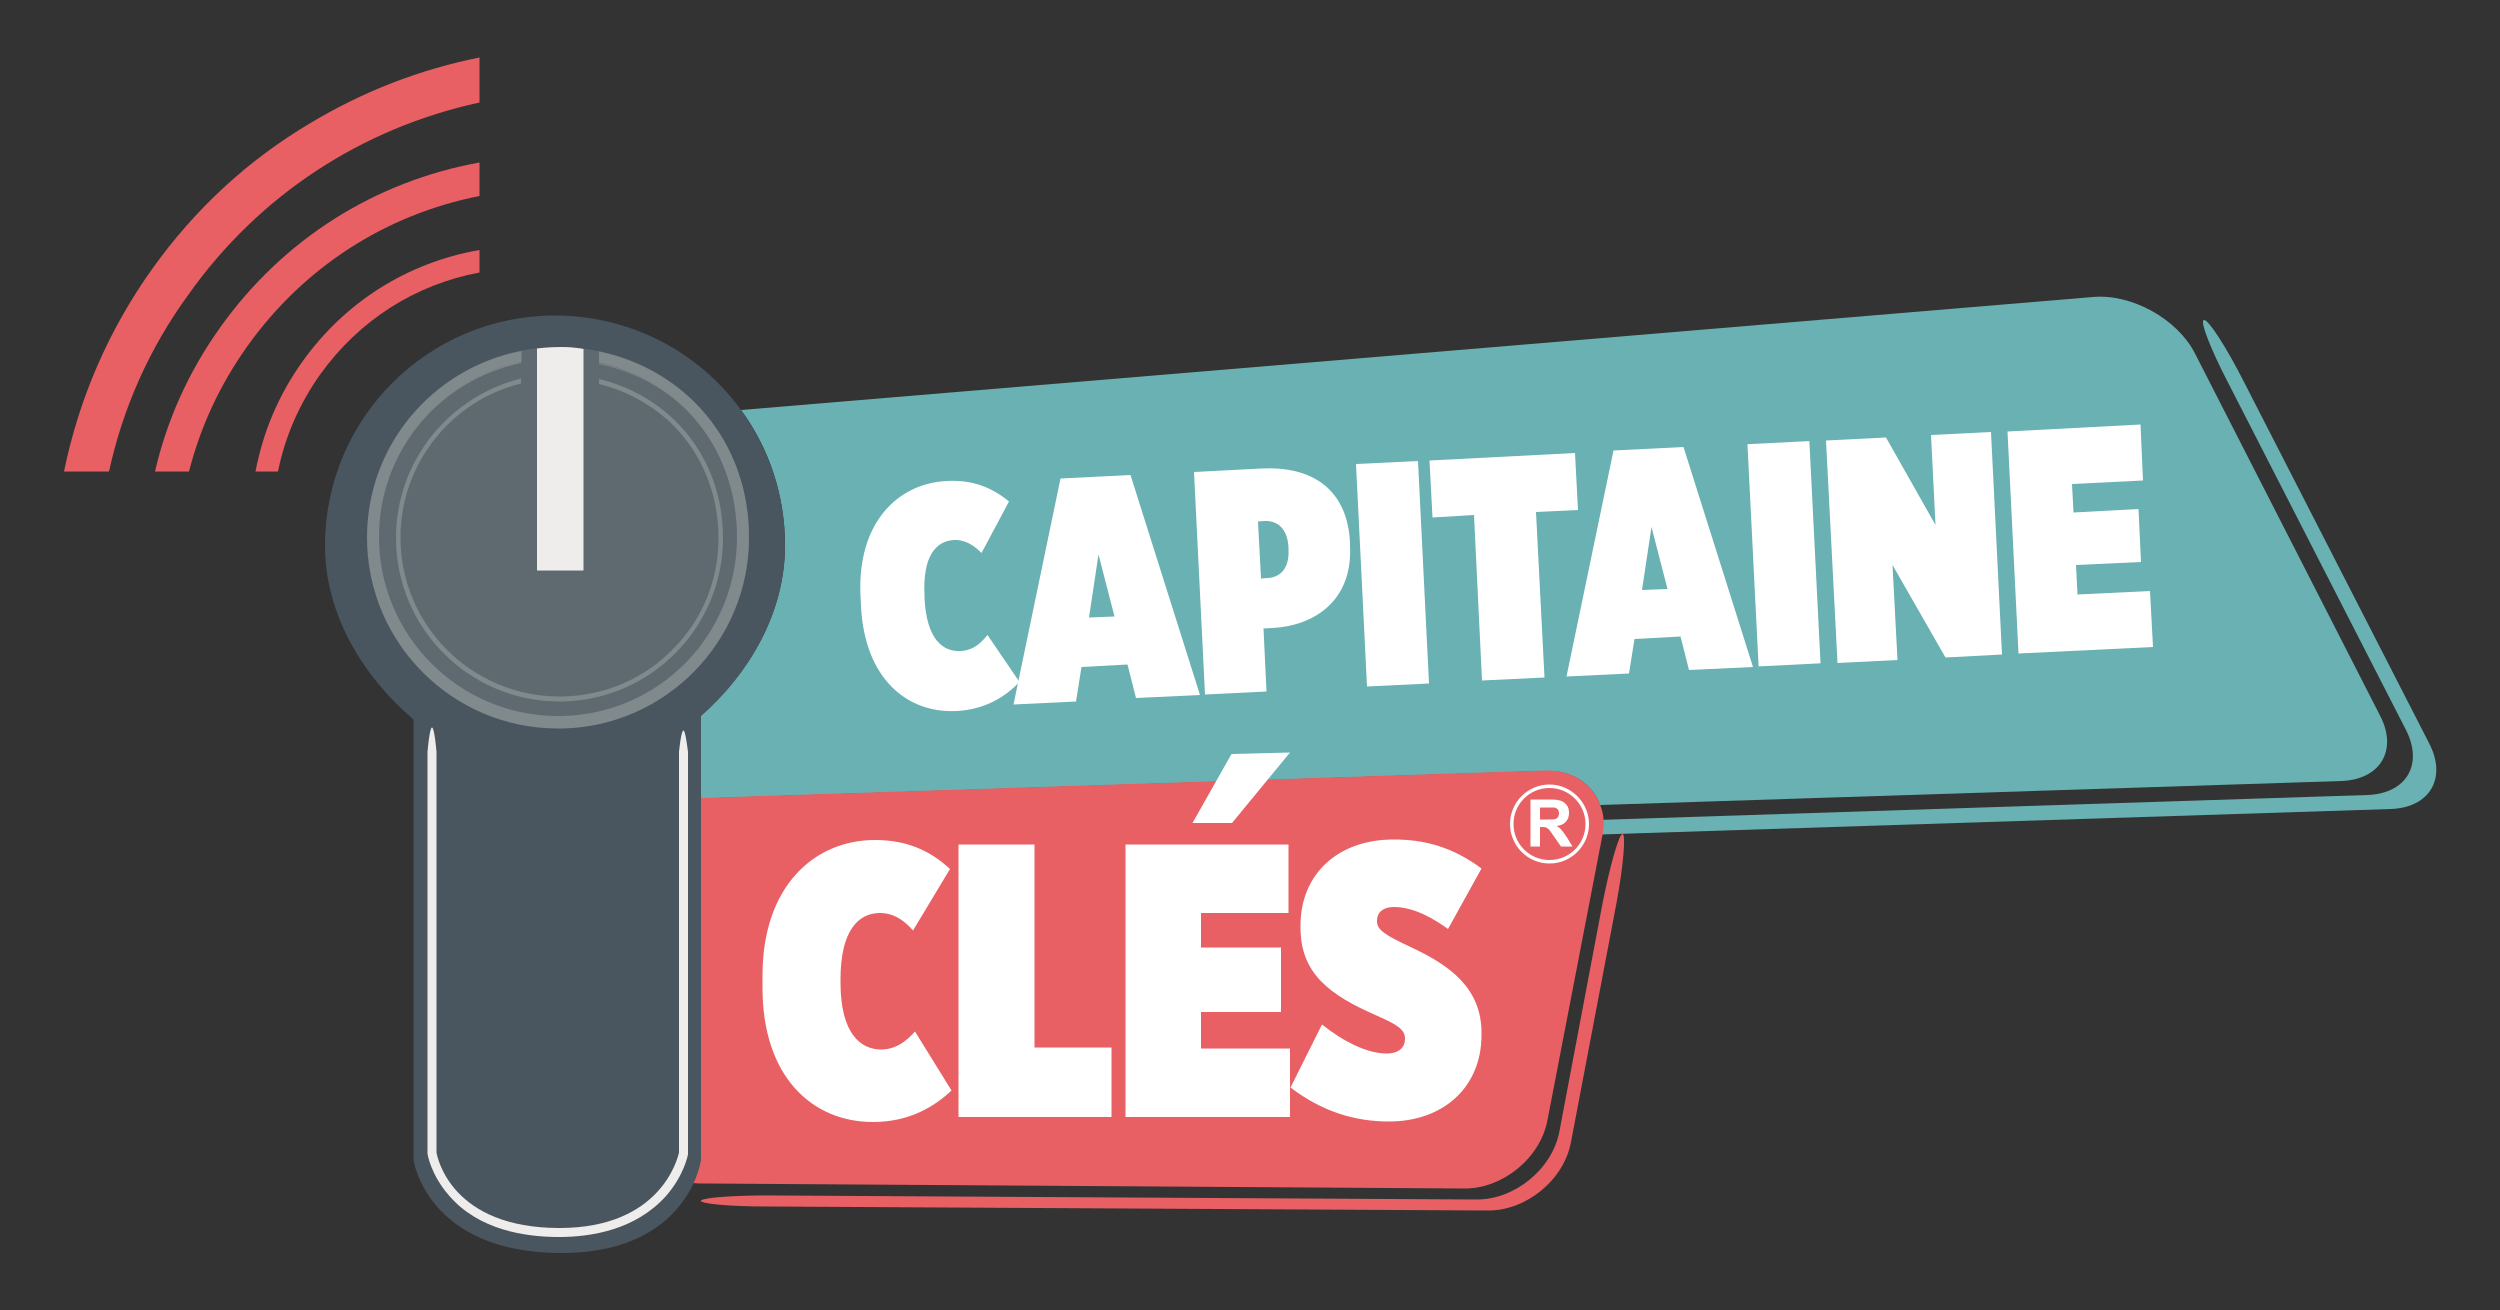
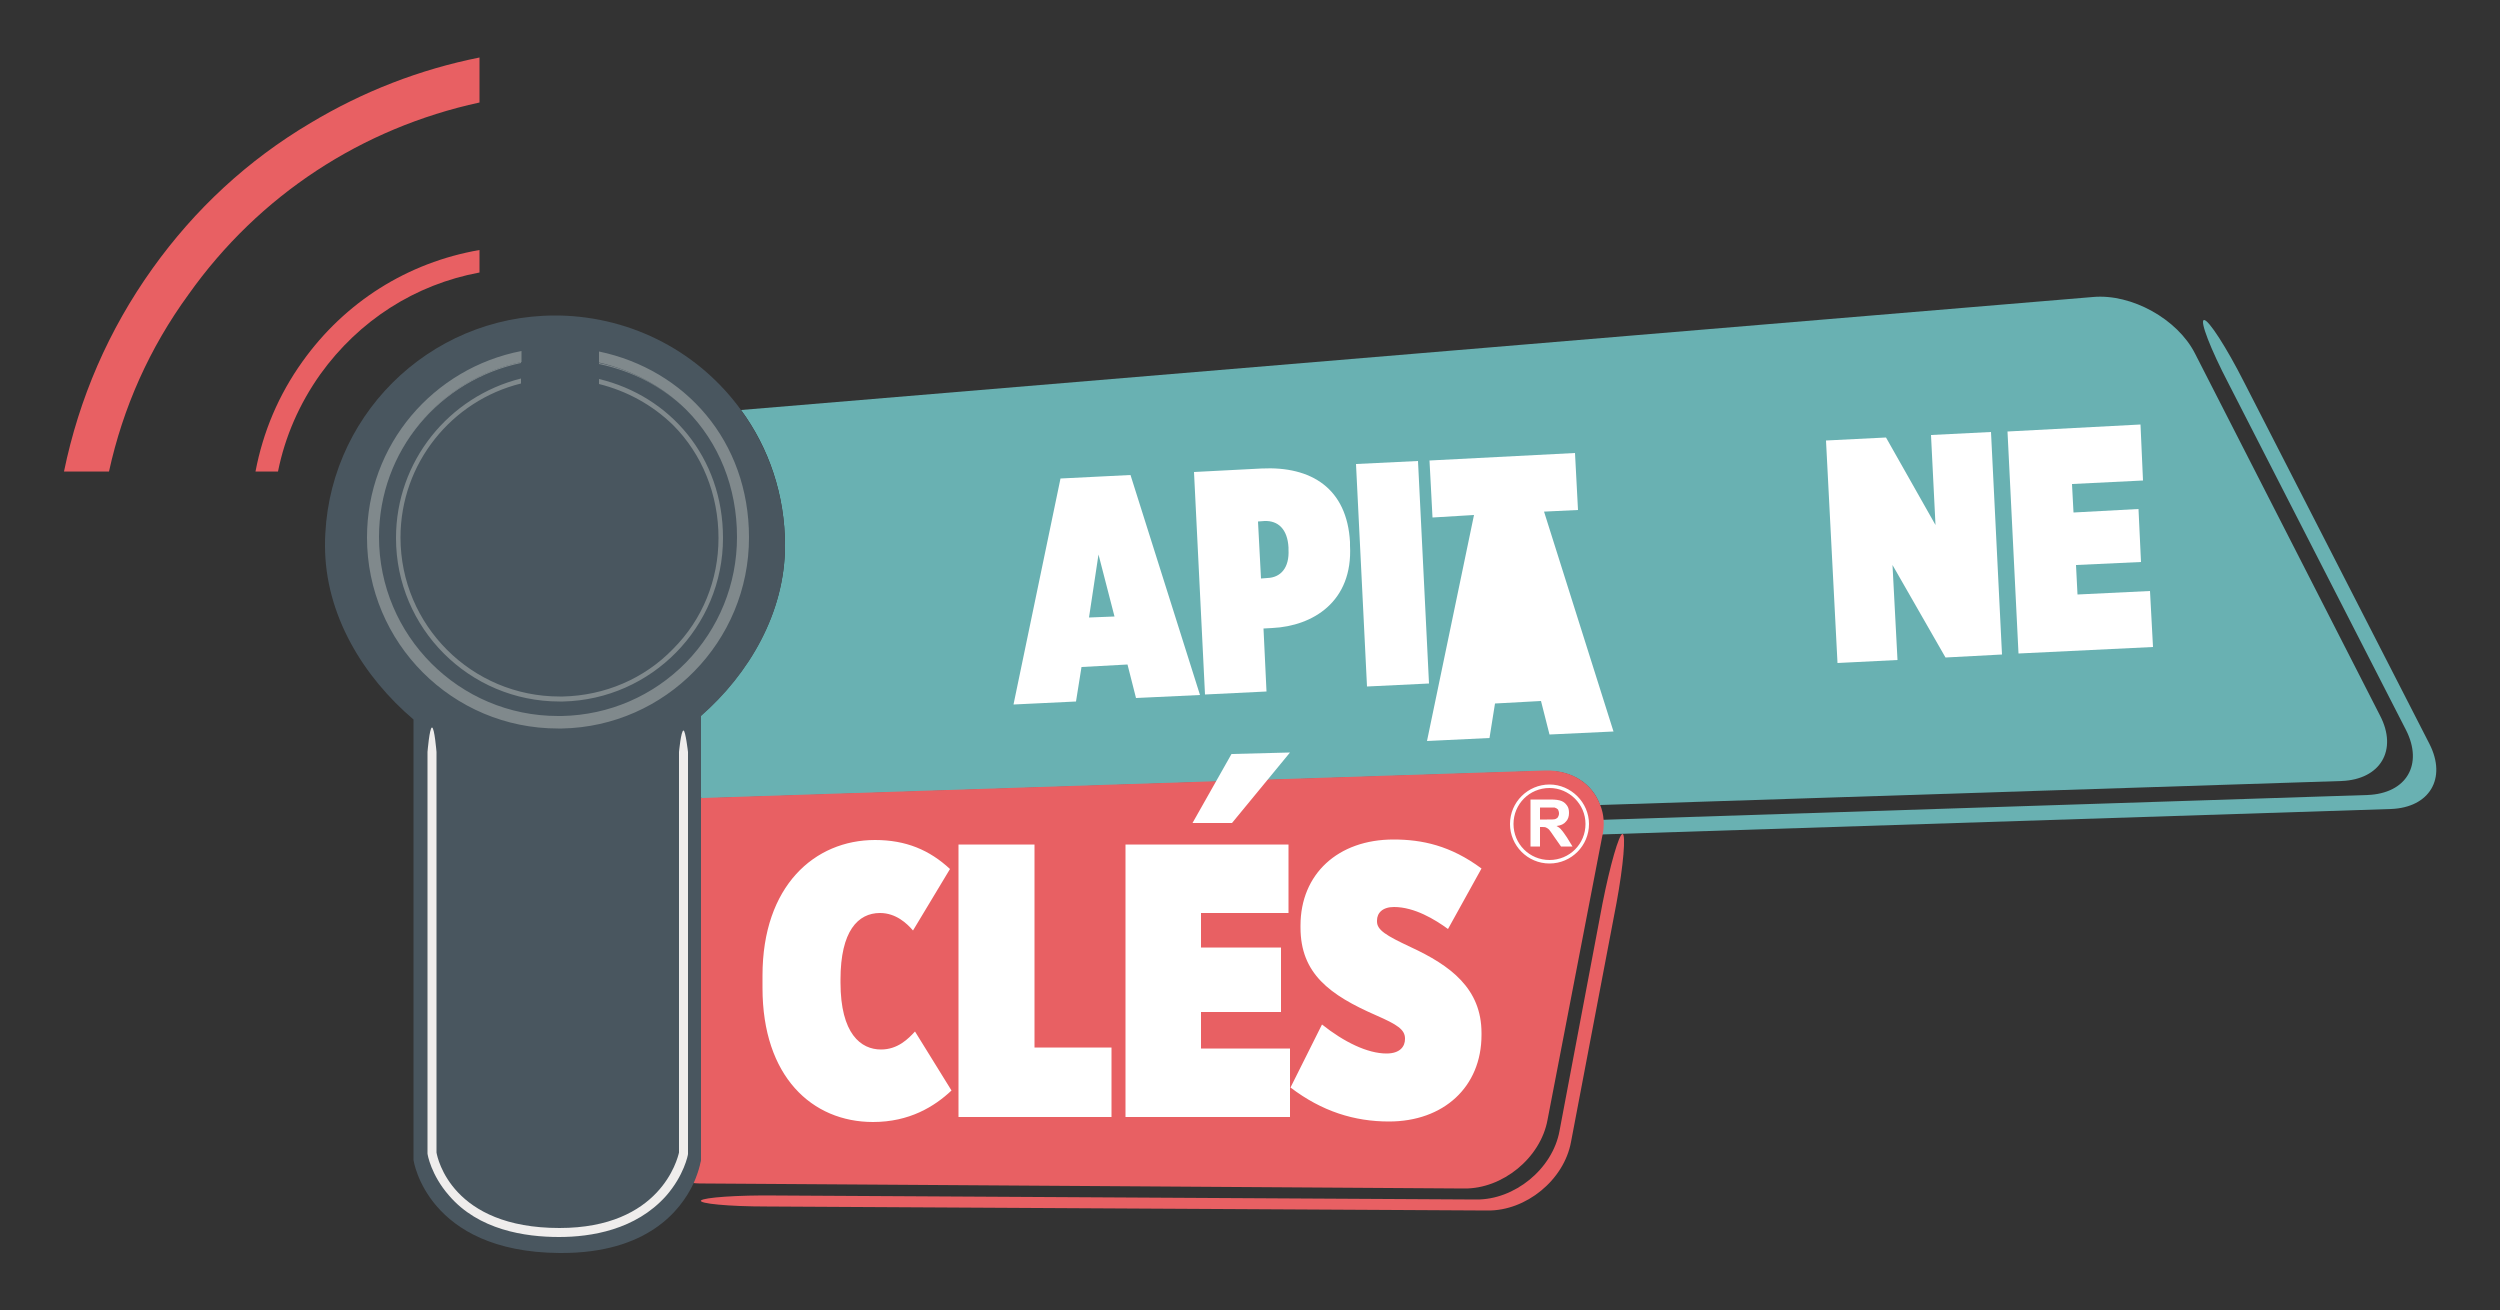
<svg xmlns="http://www.w3.org/2000/svg" id="Calque_1" viewBox="0 0 500 262">
  <rect x="0" y="0" width="500" height="262" fill="#333333" stroke="none" />
  <style>.st0{fill:#69b1b2}.st1{fill:#e86063}.st2{fill:#fff}.st3{fill:#49565f}.st4{fill:#5f6970}.st5{fill:#efedec}.st6{fill:#80898c}</style>
  <path class="st0" d="M448.8 76.4c-3.5-6.9-7.1-12.5-8-12.4-.9.1 1.3 5.8 4.9 12.7l35.5 69.3c3.5 6.9.1 12.7-7.7 13l-311.6 10.1c-7.7.3-14.1 1.1-14.2 1.9-.1.8 6.2 1.3 13.9 1l316.6-10.2c7.7-.3 11.2-6.1 7.7-13l-37.1-72.4z" />
  <path class="st1" d="M324.5 166.8c-.7 0-2.5 6.3-4 13.9l-8.6 45.5c-1.4 7.6-9 13.8-16.7 13.7l-140-.8c-7.7-.1-14.5.4-15 1s5.4 1.2 13.2 1.2l144.1.8c7.7.1 15.3-6.1 16.7-13.7l9.1-47.8c1.4-7.6 1.9-13.8 1.2-13.8" />
  <path class="st0" d="M476 143.1l-37-72.4c-3.5-6.9-12.7-12-20.4-11.3L148.2 82c5.6 7.6 8.8 17 8.8 27.1 0 13.5-7.3 25.7-16.9 34.1v16c.1.2.1.3.2.5l168.8-5.5c5.3-.2 9.4 2.6 10.9 6.8l148.3-4.8c7.8-.3 11.3-6.2 7.7-13.1" />
  <path class="st1" d="M320 160.9c-1.6-4.2-5.6-6.9-10.9-6.8l-168.8 5.5h-.2v72.3s-.3 2-1.5 4.7c.8.1 1.6.1 2.5.1l151.7 1c7.7.1 15.3-6.1 16.7-13.7l10.9-56.5c.6-2.4.4-4.7-.4-6.6" />
-   <path class="st2" d="M172.2 121.2l-.1-2c-.7-14.6 7.4-22.5 17.2-23 5-.3 9 1.2 12.5 4.1l-5.5 10.3c-1.1-1.1-2.9-2.7-5.5-2.6-3.6.2-6.3 3.2-5.9 11.1v.5c.4 8.4 3.8 10.8 7.2 10.6 2.8-.1 4.4-2 5.4-3.2l6.4 9.4c-2.6 2.7-6.6 5.5-12.6 5.8-9.9.5-18.4-6.5-19.1-21" />
-   <path class="st2" d="M212.1 95.7l14-.7 13.9 44-12.8.6-1.7-6.7-9.2.5-1.1 6.9-12.5.6 9.4-45.2zm10.8 27.6l-3.2-12.4-1.9 12.6 5.1-.2zm15.9-28.9l13.5-.7c10-.5 17.1 4 17.7 14.7v.7c.6 11.3-7.5 16.1-15.5 16.5l-1.8.1.6 12.6-12.3.6-2.2-44.5zm14.7 21.2c2.6-.1 4.4-2 4.2-5.7v-.4c-.2-3.7-2.1-5.4-4.8-5.3l-1.3.1.6 11.4 1.3-.1zm17.7-22.8l12.4-.6 2.2 44.5-12.4.6zm23.6 10.2l-8.3.5-.6-11.4 29.1-1.5.6 11.4-8.4.4 1.7 33.1-12.5.6zm27.9-12.9l14-.7 13.9 44-12.8.6-1.7-6.7-9.2.5-1.1 6.9-12.5.6 9.4-45.2zm10.8 27.7l-3.2-12.4-1.9 12.6 5.1-.2z" />
-   <path transform="rotate(-2.877 356.78 110.802) scale(1)" class="st2" d="M350.6 88.5H363V133h-12.4z" />
+   <path class="st2" d="M212.1 95.7l14-.7 13.9 44-12.8.6-1.7-6.7-9.2.5-1.1 6.9-12.5.6 9.4-45.2zm10.8 27.6l-3.2-12.4-1.9 12.6 5.1-.2zm15.9-28.9l13.5-.7c10-.5 17.1 4 17.7 14.7v.7c.6 11.3-7.5 16.1-15.5 16.5l-1.8.1.6 12.6-12.3.6-2.2-44.5zm14.7 21.2c2.6-.1 4.4-2 4.2-5.7v-.4c-.2-3.7-2.1-5.4-4.8-5.3l-1.3.1.6 11.4 1.3-.1zm17.7-22.8l12.4-.6 2.2 44.5-12.4.6zm23.6 10.2l-8.3.5-.6-11.4 29.1-1.5.6 11.4-8.4.4 1.7 33.1-12.5.6zl14-.7 13.9 44-12.8.6-1.7-6.7-9.2.5-1.1 6.9-12.5.6 9.4-45.2zm10.8 27.7l-3.2-12.4-1.9 12.6 5.1-.2z" />
  <path class="st2" d="M365.2 88.1l12-.6 9.9 17.5-.9-18 12-.6 2.2 44.5-11.3.6-10.6-18.5 1 19-12 .6zm36.3-1.8l26.6-1.4.5 11.2-14.2.7.3 5.7 13-.7.5 10.6-13 .6.3 5.9 14.5-.7.6 11.2-26.9 1.3zm-249 111.3v-2.5c0-17.9 10.4-27.1 22.5-27.1 6.2 0 10.9 2 15 5.8l-7.4 12.3c-1.2-1.4-3.4-3.5-6.6-3.5-4.4 0-7.9 3.6-7.9 13.3v.6c0 10.3 4.1 13.4 8.1 13.4 3.4 0 5.5-2.2 6.8-3.6l7.3 11.8c-3.4 3.2-8.4 6.3-15.7 6.3-12.2 0-22.1-9.1-22.1-26.8m39.2-28.7h15.2v40.6h15.4v13.9h-30.6zm33.4 0h32.6v13.7h-17.5v6.9h16v12.9h-16v7.3H258v13.7h-32.9v-54.5zm21.2-18.1l11.7-.3-11.6 14.1h-7.9l7.8-13.8zm11.8 66.7l6.3-12.6c4.4 3.5 9.1 5.8 12.9 5.8 2.7 0 3.7-1.4 3.7-2.9v-.1c0-1.8-1.6-2.8-5.7-4.6-9.4-4.1-15.2-8.4-15.2-17.6v-.4c0-10.3 7.5-17.2 18.6-17.2 5.7 0 11.4 1.2 17.6 5.8l-6.7 12.1c-2.6-1.9-6.7-4.4-10.8-4.4-2.3 0-3.4 1.2-3.4 2.7v.2c0 1.7 1.8 2.8 6.7 5.1 8 3.7 14.2 8.3 14.2 17.2v.4c0 10.4-7.6 17.3-18.5 17.3-6.9 0-13.4-2-19.7-6.8" />
  <path class="st1" d="M60.5 72.3c-4.8 6.7-7.9 14.1-9.4 22h4.5c1.4-7 4.3-13.6 8.5-19.5C71.8 64.1 83 56.9 95.9 54.5V50C81.5 52.5 69 60.4 60.5 72.3" />
-   <path class="st1" d="M44.1 65.4C37.8 74.2 33.4 83.9 31 94.3h6.8c2.3-9 6.2-17.4 11.7-25.1 11.2-15.7 27.6-26.3 46.4-30v-6.7c-21 3.8-39.3 15.4-51.8 32.9" />
  <path class="st1" d="M37.7 58.9C51.8 39 72.4 25.6 95.9 20.5v-9c-12 2.4-23.3 6.8-33.8 13.1C49.6 32 39 41.8 30.5 53.7c-8.8 12.3-14.7 26-17.7 40.6h9c2.8-12.8 8.1-24.7 15.9-35.4" />
  <path class="st3" d="M157 109.1c0-10.2-3.3-19.5-8.8-27.1-8.2-11.3-21.4-18.6-36.4-18.9h-.8c-25.4 0-46 20.6-46 46 0 13.9 7.7 26.3 17.7 34.8V232s2.6 18.4 29.2 18.6h.4c17.1 0 23.8-8.4 26.4-13.9 1.2-2.7 1.5-4.7 1.5-4.7v-88.8c9.6-8.4 16.8-20.6 16.8-34.1" />
-   <path class="st4" d="M112.5 69.4h-.8c-21.1 0-38.1 17.1-38.1 38.1 0 21.1 17.1 38.1 38.1 38.1h.8c20.7-.4 37.3-17.3 37.3-38.1 0-21.8-16.6-37.6-37.3-38.1" />
-   <path class="st5" d="M116.7 69.8s-1.8-.4-4.4-.4c-2.6 0-4.9.3-4.9.3v44.4h9.3V69.8z" />
  <path class="st6" d="M119.8 70.3v2.2c6.6 1.5 12.6 4.7 17.4 9.4 6.6 6.6 10.2 15.6 10.2 25.5 0 9.4-3.6 18.3-10.2 25.1-6.6 6.7-15.4 10.5-24.8 10.7h-.8c-19.8 0-35.8-16.1-35.8-35.8 0-17.2 12.2-31.6 28.5-35v-2.2c-17.6 3.4-30.9 18.7-30.9 37.3 0 21.1 17.1 38.2 38.2 38.2h.8c20.7-.4 37.4-17.4 37.4-38.2 0-19.3-12.8-33.6-30-37.2" />
  <path class="st6" d="M104.2 72.6v-.2c-16.2 3.4-28.5 17.8-28.5 35 0-17.2 12.3-31.4 28.5-34.8m33 9.4c-4.7-4.7-10.7-8-17.4-9.4v.2c6.6 1.4 12.6 4.4 17.4 9.2" />
  <path class="st6" d="M79.2 107.6c0 18.1 14.7 32.7 32.7 32.7h.7c17.7-.4 32-14.9 32-32.7 0-16.2-10.6-28.4-24.8-31.8v1c5.6 1.4 10.7 4.2 14.8 8.2 5.8 5.8 9.1 13.9 9.1 22.6 0 8.4-3.2 16.3-9.1 22.2-5.8 6-13.7 9.3-22 9.5h-.7c-17.5 0-31.8-14.2-31.8-31.8 0-14.9 10.3-27.4 24.1-30.8v-1c-14.4 3.6-25 16.5-25 31.9" />
  <path class="st5" d="M111.8 247.4c-6.8 0-16.1-1.4-22-8.3-3.6-4.1-4.3-8.2-4.3-8.4v-80.3s.4-4.9.9-4.9.9 4.9.9 4.9v80.1c.2 1.2 3.1 15.1 24.6 15.1 20.2 0 23.6-13.8 23.9-15.1v-80.1s.4-4.3.9-4.3c.4 0 .9 4.3.9 4.3v80.4c0 .2-.8 4.3-4.4 8.4-6.1 6.8-15 8.2-21.4 8.2" />
  <path class="st2" d="M309.9 172.7c-4.4 0-7.9-3.6-7.9-7.9 0-4.4 3.6-7.9 7.9-7.9s7.9 3.6 7.9 7.9c0 4.3-3.5 7.9-7.9 7.9zm0-15.1c-4 0-7.2 3.2-7.2 7.2s3.2 7.2 7.2 7.2 7.2-3.2 7.2-7.2-3.3-7.2-7.2-7.2z" />
  <path class="st2" d="M306.1 169.3v-9.4h4c1 0 1.7.1 2.2.3.5.2.8.5 1.1.9.3.4.4.9.4 1.5 0 .7-.2 1.3-.6 1.7-.4.5-1 .8-1.9.9.4.2.8.5 1 .8.3.3.6.8 1.1 1.5l1.1 1.8h-2.3l-1.4-2c-.5-.7-.8-1.2-1-1.4-.2-.2-.4-.3-.6-.4-.2-.1-.5-.1-.9-.1h-.3v3.9h-1.9zm1.9-5.4h1.4c.9 0 1.5 0 1.7-.1.2-.1.4-.2.5-.4.1-.2.2-.4.2-.7 0-.3-.1-.6-.2-.8-.2-.2-.4-.3-.7-.4H308v2.4z" />
</svg>